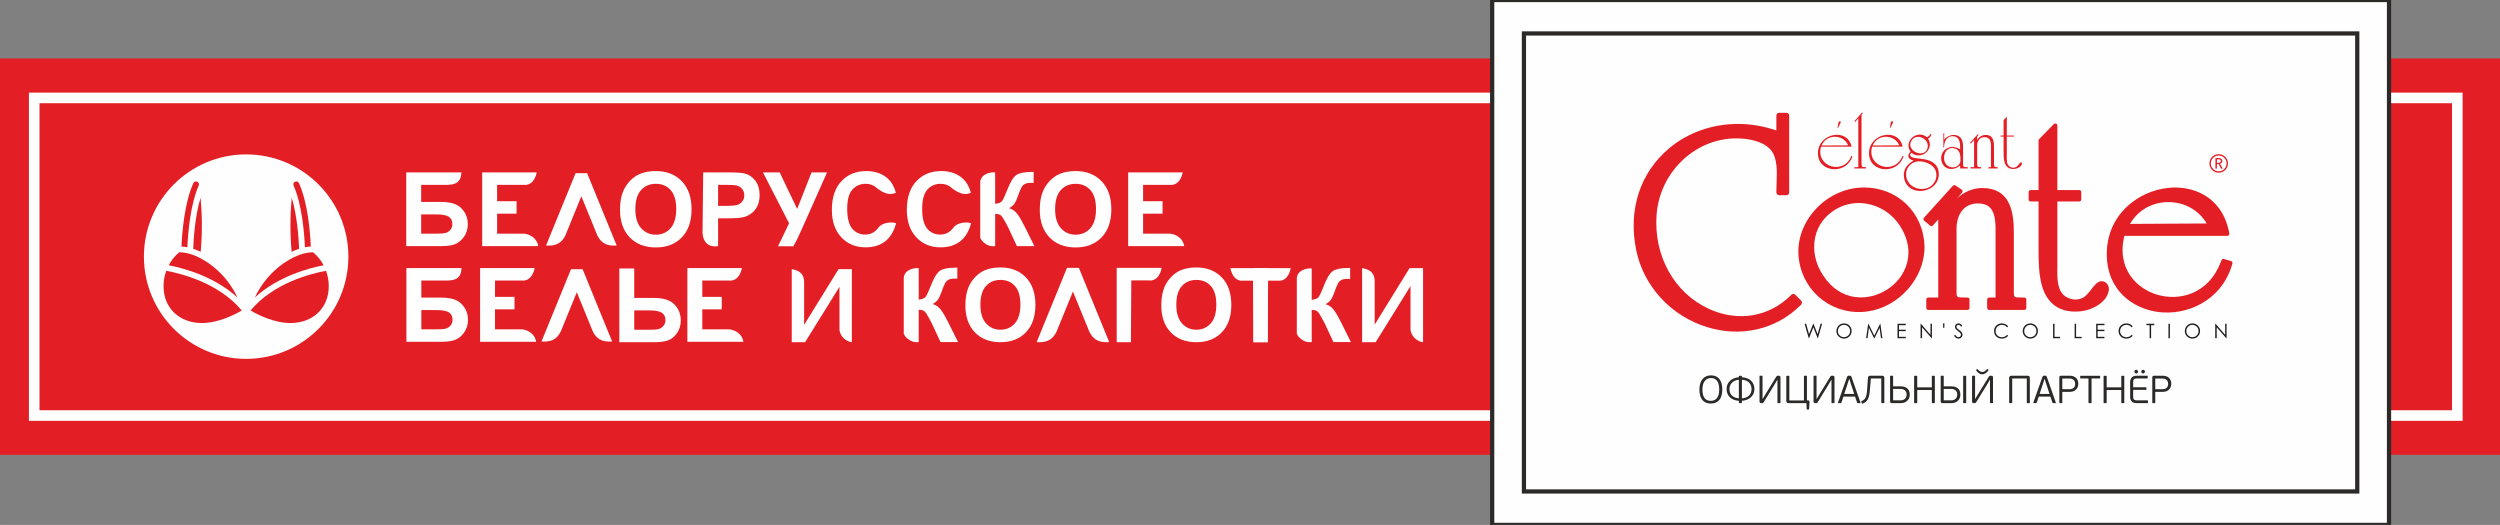
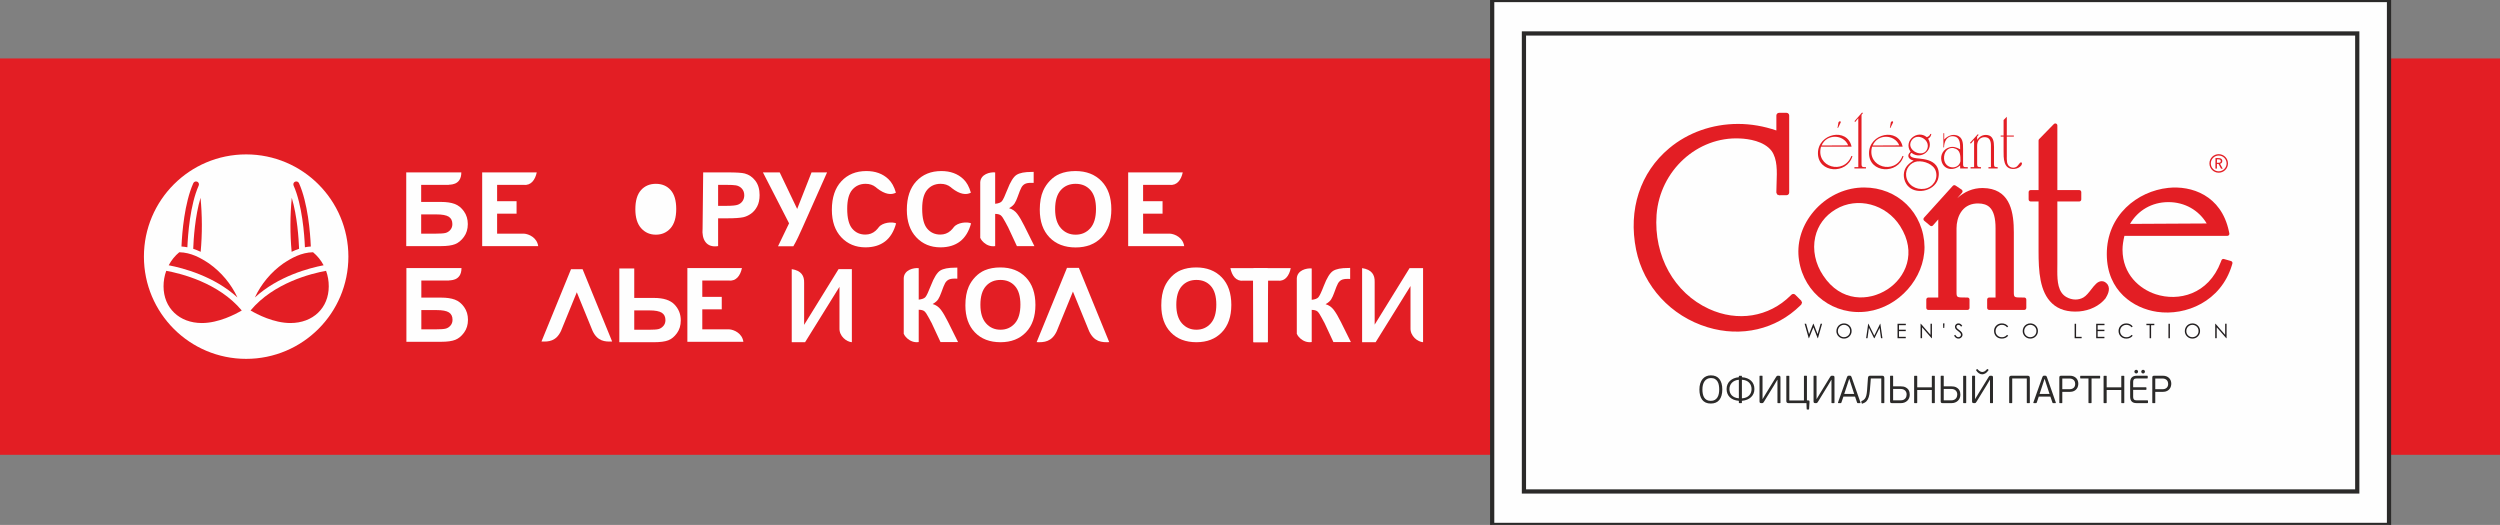
<svg xmlns="http://www.w3.org/2000/svg" xml:space="preserve" width="5901.64mm" height="1239.15mm" style="shape-rendering:geometricPrecision; text-rendering:geometricPrecision; image-rendering:optimizeQuality; fill-rule:evenodd; clip-rule:evenodd" viewBox="0 0 590164.3 123915.3">
  <rect x="0" y="0" width="590164.3" height="123915.3" fill="#808080" stroke="none" />
  <defs>
    <style type="text/css">  .str0 {stroke:#FEFEFE;stroke-width:2500;stroke-miterlimit:22.926} .str1 {stroke:#2B2A29;stroke-width:1000;stroke-miterlimit:22.926} .str2 {stroke:#FEFEFE;stroke-width:7.62;stroke-miterlimit:22.926} .str3 {stroke:#2B2A29;stroke-width:7.62;stroke-miterlimit:22.926} .fil1 {fill:none} .fil5 {fill:#FEFEFE} .fil2 {fill:#FEFEFE} .fil0 {fill:#E31E24} .fil7 {fill:#FEFEFE;fill-rule:nonzero} .fil6 {fill:#FEFEFE;fill-rule:nonzero} .fil8 {fill:#2B2A29;fill-rule:nonzero} .fil4 {fill:#E31E24;fill-rule:nonzero} .fil3 {fill:#221E1F;fill-rule:nonzero}  </style>
  </defs>
  <g id="Слой_x0020_1">
    <g id="_2187593098096">
      <rect class="fil0" x="-0.01" y="13798.83" width="590164.27" height="93566.71" />
-       <rect class="fil1 str0" x="8076.04" y="23117.31" width="572015.35" height="74979.1" />
      <rect class="fil2 str1" x="352252.03" y="-0" width="211713.78" height="123915.3" />
      <polygon class="fil1 str1" points="359749.73,7897.91 556468.12,7897.91 556468.12,116017.39 359749.73,116017.39 " />
      <g>
        <polygon class="fil3" points="426009.85,76429.78 426361.26,76429.78 427058.46,78889.85 428036.38,76429.78 428108.2,76429.78 429075.24,78889.85 429784.62,76429.78 430132.85,76429.78 429152.12,79844.7 429088.74,79844.7 428075.19,77260.49 427042.34,79844.7 426978.2,79844.7 " />
        <path class="fil3" d="M435283.63 76343.14c516.06,0 949.6,173.83 1299.14,518.12 348.03,345.79 521.87,770.14 521.87,1276.63 0,498.05 -173.84,922.6 -521.31,1270.07 -348.79,348.98 -770.7,522.06 -1271.94,522.06 -505.93,0 -934.23,-173.08 -1283.01,-519.43 -347.66,-346.35 -522.06,-766.21 -522.06,-1257.88 0,-328.16 80.82,-631.76 238.34,-912.85 159.02,-279.78 375.41,-498.05 649.94,-657.63 273.22,-158.27 570.44,-239.09 889.03,-239.09zm14.82 332.1l0 0c-252.59,0 -492.24,66.57 -717.83,197.83 -226.71,132.95 -402.98,309.41 -530.87,532.93 -126.76,223.53 -190.7,470.87 -190.7,745.39 0,405.05 141.39,748.21 422.48,1027.8 281.65,279.78 620.31,418.73 1016.92,418.73 265.52,0 510.99,-63.38 736.39,-191.83 225.58,-127.89 400.54,-305.66 527.11,-527.87 126.02,-222.96 189.96,-469.55 189.96,-744.08 0,-270.78 -63.94,-515.11 -189.96,-735.26 -126.57,-218.27 -303.59,-392.86 -532.93,-525.81 -229.33,-131.26 -472.92,-197.83 -730.57,-197.83z" />
        <polygon class="fil3" points="440524.8,79844.7 441012.54,76429.78 441068.61,76429.78 442456.44,79232.26 443831.71,76429.78 443886.65,76429.78 444378.33,79844.7 444043.05,79844.7 443705.7,77402.63 442498.45,79844.7 442411.81,79844.7 441189.56,77384.63 440854.84,79844.7 " />
        <polygon class="fil3" points="447941.77,76429.78 449898.53,76429.78 449898.53,76765.06 448282.86,76765.06 448282.86,77834.86 449884.28,77834.86 449884.28,78169.58 448282.86,78169.58 448282.86,79510.72 449884.28,79510.72 449884.28,79844.7 447941.77,79844.7 " />
        <polygon class="fil3" points="453381.14,79844.7 453381.14,76429.78 453455.59,76429.78 455727.58,79048.11 455727.58,76429.78 456064.92,76429.78 456064.92,79844.7 455988.04,79844.7 453733.87,77259.36 453733.87,79844.7 " />
        <polygon class="fil3" points="458971.85,77418.19 458731.64,77418.19 458681.2,76343.14 459024.17,76343.14 " />
        <path class="fil3" d="M461286.59 79209l290.85 -173.83c203.83,375.42 439.36,562.75 706.76,562.75 114.95,0 220.9,-25.13 323.09,-80.07 99.39,-53.07 177.02,-124.14 229.9,-214.52 52.88,-89.08 78.76,-184.15 78.76,-284.85 0,-115.13 -38.63,-226.14 -116.26,-336.03 -107.26,-153.02 -302.28,-335.29 -585.25,-548.31 -283.9,-215.83 -461.48,-370.91 -530.68,-466.55 -120.57,-160.89 -180.77,-335.84 -180.77,-523.18 0,-148.14 34.88,-283.71 106.7,-405.79 70.13,-122.82 170.27,-218.46 300.78,-289.34 128.26,-71.82 269.09,-106.14 420.23,-106.14 161.64,0 311.47,40.13 452.3,120.2 139.51,80.26 286.72,226.15 443.11,439.36l-277.72 211.9c-127.89,-169.89 -239.09,-282.97 -328.34,-337.16 -91.7,-53.07 -188.46,-81.57 -295.72,-81.57 -139.7,0 -252.03,42.75 -338.85,125.45 -86.63,85.88 -130.51,187.33 -130.51,309.97 0,73.69 15.37,146.83 47.06,215.83 30.38,69.76 86.26,145.33 167.65,227.46 46.5,42.57 193.89,156.4 441.98,341.1 295.91,218.46 498.61,412.17 608.5,583.38 109.89,168.58 165.39,341.09 165.39,512.86 0,246.78 -94.32,462.05 -282.96,644.13 -187.34,183.39 -415.92,273.97 -686.14,273.97 -206.65,0 -394.91,-53.63 -563.49,-166.71 -168.58,-109.88 -324.23,-294.03 -466.37,-554.31z" />
        <path class="fil3" d="M474066.43 77064.91l-270.03 205.33c-148.52,-192.4 -327.04,-340.35 -534.99,-439.92 -207.96,-98.82 -437.86,-149.83 -685.95,-149.83 -272.65,0 -524.68,65.26 -757.21,196.33 -231.39,130.52 -412.16,306.97 -538.74,527.12 -128.07,220.34 -192.58,468.42 -192.58,743.7 0,417.23 143.45,764.9 429.04,1042.05 285.41,279.59 644.7,418.54 1080.12,418.54 477.98,0 877.21,-187.33 1200.31,-561.99l270.03 204.77c-170.65,217.15 -383.86,383.1 -637.01,501.99 -255.77,118.89 -540.05,177.02 -853.96,177.02 -597.06,0 -1068.68,-198.96 -1414.84,-595 -288.21,-336.6 -432.79,-741.64 -432.79,-1217.75 0,-500.12 175.7,-919.41 525.8,-1260.51 351.41,-341.66 789.46,-513.62 1317.89,-513.62 317.85,0 604.75,63.38 862.97,190.71 257.27,126.58 466.54,302.28 631.94,531.06z" />
        <path class="fil3" d="M479266.91 76343.14c516.8,0 950.91,173.83 1298.57,518.12 348.79,346.35 521.87,770.14 521.87,1276.63 0,498.8 -173.08,922.6 -520.75,1270.07 -347.47,348.98 -771.26,522.06 -1271.38,522.06 -506.49,0 -934.03,-171.96 -1283.01,-519.43 -347.47,-345.6 -521.86,-766.21 -521.86,-1257.88 0,-328.16 80.07,-631.76 237.58,-912.85 159.02,-279.78 376.17,-498.05 648.63,-657.63 275.28,-158.27 572.5,-239.09 890.35,-239.09zm15.37 333.41l0 0c-251.84,0 -492.24,66.57 -718.2,198.4 -226.15,131.07 -403.16,307.53 -531.05,531.05 -126.58,223.53 -189.96,470.87 -189.96,745.39 0,405.05 140.83,749.52 422.48,1027.8 280.34,279.78 620.13,420.04 1016.73,420.04 264.97,0 510.43,-64.69 735.27,-193.14 226.15,-127.89 401.85,-304.35 528.43,-527.87 125.26,-222.21 189.95,-469.55 189.95,-744.08 0,-270.21 -64.69,-515.11 -189.95,-735.26 -126.58,-218.27 -304.91,-392.86 -533.68,-523.93 -228.59,-131.83 -472.74,-198.4 -730.02,-198.4z" />
-         <polygon class="fil3" points="484663.72,76429.78 485004.82,76429.78 485004.82,79515.22 486318.95,79515.22 486318.95,79844.7 484663.72,79844.7 " />
        <polygon class="fil3" points="489750.56,76429.78 490091.66,76429.78 490091.66,79515.22 491404.3,79515.22 491404.3,79844.7 489750.56,79844.7 " />
        <polygon class="fil3" points="494839.84,76429.78 496796.05,76429.78 496796.05,76765.06 495180.94,76765.06 495180.94,77834.86 496781.8,77834.86 496781.8,78169.58 495180.94,78169.58 495180.94,79510.72 496781.8,79510.72 496781.8,79844.7 494839.84,79844.7 " />
        <path class="fil3" d="M503456.55 77064.91l-270.02 205.33c-148.52,-192.4 -325.54,-340.35 -535,-439.92 -207.96,-98.82 -436.73,-149.83 -685.94,-149.83 -271.35,0 -524.68,65.26 -757.21,196.33 -231.21,131.27 -410.85,306.97 -538.74,527.12 -127.89,220.34 -191.27,468.42 -191.27,745.02 0,415.91 142.14,763.58 427.73,1040.73 285.59,279.59 646.01,418.54 1081.43,418.54 476.67,0 877.21,-187.33 1199,-561.99l270.02 204.77c-170.64,217.15 -383.85,383.1 -638.31,501.99 -253.15,118.89 -538.75,177.02 -852.65,177.02 -596.88,0 -1068.49,-198.96 -1413.53,-595 -289.53,-336.6 -434.1,-741.64 -434.1,-1216.44 0,-501.43 175.7,-920.72 525.8,-1261.82 350.1,-341.66 790.77,-513.62 1316.58,-513.62 319.15,0 608.5,63.38 864.46,190.71 257.09,126.58 467.67,302.28 631.75,531.06z" />
        <polygon class="fil3" points="506691.83,76765.06 506691.83,76429.78 508562.71,76429.78 508562.71,76765.06 507802.88,76765.06 507802.88,79844.7 507454.1,79844.7 507454.1,76765.06 " />
        <polygon class="fil3" points="511897.56,76429.78 512238.66,76429.78 512238.66,79844.7 511897.56,79844.7 " />
        <path class="fil3" d="M517538.52 76343.14c516.81,0 949.79,173.83 1297.26,518.12 348.79,346.35 524.49,770.14 524.49,1276.63 0,498.8 -175.7,922.6 -521.86,1270.07 -348.98,348.98 -771.46,522.06 -1272.7,522.06 -506.49,0 -934.22,-171.96 -1281.69,-519.43 -348.98,-345.6 -523.37,-766.21 -523.37,-1257.88 0,-328.16 80.07,-631.76 237.77,-912.85 158.83,-279.78 375.98,-498.05 649.95,-657.63 273.96,-158.27 570.99,-239.09 890.15,-239.09zm14.25 333.41l0 0c-252.02,0 -492.24,66.57 -718.38,198.4 -226.15,131.07 -401.86,307.53 -529.75,531.05 -127.89,223.53 -191.27,470.87 -191.27,745.39 0,405.05 140.83,749.52 422.48,1027.8 281.85,279.78 620.32,420.04 1016.92,420.04 264.78,0 511.56,-64.69 736.39,-193.14 226.15,-127.89 400.54,-304.35 528.43,-527.87 125.45,-222.21 188.83,-469.55 188.83,-744.08 0,-270.21 -63.38,-515.11 -188.83,-735.26 -127.89,-218.27 -304.9,-392.86 -534.8,-523.93 -228.78,-131.83 -472.93,-198.4 -730.02,-198.4z" />
        <polygon class="fil3" points="522936.65,79844.7 522936.65,76429.78 523010.34,76429.78 525283.08,79048.11 525283.08,76429.78 525620.24,76429.78 525620.24,79844.7 525542.79,79844.7 523289.56,77259.36 523289.56,79844.7 " />
        <path class="fil4" d="M430021.65 34344.58c1131.3,-2757.85 5146.28,-2721.66 6274.96,-33.57 -3412.48,33.57 -6274.96,33.57 -6274.96,33.57zm-867.47 1838.06l0 0c18.57,4684.24 6808.46,5106.72 8148.85,689.32l-245.46 -68.63c-1749.56,4594.04 -8519.77,2648.72 -7177.31,-2175.6l7214.06 0c-990.85,-4632.11 -7956.27,-3147.52 -7940.14,1554.91z" />
        <path class="fil4" d="M437763.58 39452.05l917.34 0 0 -11559.27 -720.82 899.34 -196.52 -177.02 1821.75 -2067.21 176.46 177.02 -317.29 373.35 0 11664.46c0,795.27 388.36,689.33 1042.8,689.33l0 321.22 -2723.72 0 0 -321.22z" />
        <path class="fil4" d="M442078.4 34344.58c1130.56,-2757.85 5144.42,-2721.66 6274.22,-33.57 -3412.29,33.57 -6274.22,33.57 -6274.22,33.57zm-866.34 1838.06l0 0c18.19,4684.24 6805.28,5106.72 8149.04,689.32l-248.84 -67.31c-1747.49,4592.72 -8520.32,2647.4 -7176,-2176.92l7211.63 0c-990.48,-4632.11 -7955.14,-3147.52 -7935.83,1554.91z" />
        <path class="fil4" d="M451235.17 33194.71c1236.5,-1994.84 4438.78,-335.85 3763.71,1839.94 -811.4,2544.64 -5230.86,494.86 -3763.71,-1855.32l0 15.38zm-972.29 10554.72l0 0c1802.44,2280.43 6168.27,1500.16 7194.19,-1324.26 372.04,-1116.31 317.85,-2407.19 -390.23,-3359.98 -952.22,-1239.13 -2597.14,-1485.9 -4046.11,-1643.61 -549.06,-53.63 -1767.56,-124.7 -2051.84,-634.94 -124.51,-303.03 16.88,-532.36 266.28,-706.76 2279.86,1817.82 5480.26,-799.02 3924.6,-3343.85 458.67,-248.08 690.63,-634.38 759.64,-1113.11l-228.59 0c-142.89,405.79 -461.3,616.94 -834.08,759.83 -2208.8,-1856.63 -5601.59,866.34 -3836.09,3447.73 -1042.61,899.34 -441.23,1837.32 725.51,2067.22 -795.27,460.73 -1500.72,1007.91 -1927.14,1801.31 -689.13,1308.7 -440.48,2935.43 443.86,4067.86l0 -17.44zm2385.06 -5641.71l0 0c1556.98,-191.83 3820.71,673.19 4316.7,2266.92 618.26,1926.39 -659.5,3869.66 -2635.77,4186.94 -2034.78,335.85 -4083.43,-882.47 -4350.83,-3020.19 -210.02,-1664.8 972.85,-3217.27 2669.9,-3449.8l0 16.13z" />
        <path class="fil4" d="M461277.03 34997.14c1554.91,321.04 1518.91,1767.56 1518.91,3042.88 -369.6,2102.1 -3728.45,1977.96 -3871.15,-584.12 -88.51,-1449.71 795.83,-2776.6 2352.24,-2477.51l0 18.75zm1447.84 4776.13l0 0 1803.56 0 0 -319.91c-689.88,0 -1113.68,140.83 -1113.68,-690.64l0 -3588.56c0,-1304.95 0,-2810.17 -1554.72,-3236.02 -1096.05,-297.78 -2139.41,197.08 -2900.37,991.04l0 -1485.16 -192.58 0 0 3360.54 157.71 0c0,-1325.57 637,-2791.98 2211.41,-2634.46 1659.74,159.02 1588.67,1876.13 1588.67,3077.76 -796.21,-443.3 -1625.61,-726.83 -2509.39,-479.49 -1414.08,405.79 -2226.79,1768.87 -1908.95,3182.39 476.68,2156.48 2829.67,2511.08 4418.34,1096.99l0 725.52z" />
        <path class="fil4" d="M469408.63 39453.36l583.93 0 0 -5073.72c0,-1094.36 -284.28,-2068.71 -1626.73,-1996.89 -1112.36,69.75 -1626.54,1007.16 -1626.54,1996.89l0 4383.08c0,690.64 247.9,690.64 900.47,690.64l0 319.91 -2456.13 0 0 -319.91 832.02 0 0 -6418.8 -760.95 869.53 -211.9 -178.33 1839.75 -2031.02 210.77 142.14 -354.03 402.98 0 794.7c549.05,-828.27 1343.58,-1288.25 2385.06,-1162.99 1417.27,173.83 1593.16,1589.41 1593.16,2791.6l0 4099.55c0,690.64 231.22,690.64 865.6,690.64l0 319.91 -2174.48 0 0 -319.91z" />
        <path class="fil4" d="M475506.95 39876.59c-2651.15,198.21 -2527.2,-2599.02 -2527.2,-4418.9l0 -3217.83 -689.88 0 0 -245.47 689.88 0 0 -3662.25 761.14 -773.9 -1.5 4436.15 1662.93 0 0 245.47 -1662.93 0 0 4564.79c0,900.65 -103.32,2082.77 758.52,2576.33 462.61,267.59 1009.04,284.28 1449.71,34.87 603.44,-335.84 974.17,-1447.08 1328.2,-988.41 122.83,195.77 -36.19,478.17 -140.82,652.57 -388.92,480.05 -1007.73,746.7 -1628.05,796.58z" />
        <path class="fil4" d="M424973.06 72132.39l242.27 -239.65 188.65 -450.98 -187.33 -452.11 -1421.97 -1418.59c-244.15,-242.27 -644.69,-246.21 -893.53,-3.94l-239.65 231.22c-5093.78,5044.27 -12467.61,6238.02 -19242.31,3121.63 -8204.55,-3771.39 -13056.8,-12492.74 -12361.67,-22217.31 790.02,-10437.9 9636.07,-18520.93 19715.24,-18015.76 2006.65,95.64 5637.22,602.13 7425.4,2921.37 1410.34,1925.08 1296.51,4892.95 1197.13,7509.41l-62.63 2325.05 187.33 466.93c0,1.31 468.99,186.2 468.99,186.2l343.72 -9.75 1396.08 0c351.98,0 638.13,-285.59 638.13,-637l0 -18180.4c0,-351.41 -286.15,-636.25 -638.13,-636.25l-1752.18 0c-350.1,0 -636.82,284.84 -636.82,636.25 0,0 0,2930.37 0,3529.87 -2978.18,-1016.73 -6017.12,-1543.85 -9041.25,-1543.85 -6056.32,0 -11826.67,2036.84 -16248.01,5735.29 -6878.22,5751.6 -9727.76,14494.13 -7816.94,23984.31 1762.5,8639.22 8218.05,15640.82 16851.45,18273.97 7977.26,2434.94 16159.12,520.74 21888.03,-5115.91z" />
        <path class="fil4" d="M438553.79 44334.12c-4204.38,422.48 -8161.98,2659.59 -10857.01,6136.58 -2523.45,3255.33 -3593.25,7152.18 -3009.31,10969.51 1191.87,7889.14 8304.67,13193.13 16192.68,12076.64 7405.34,-1040.74 13430.72,-7854.26 13430.72,-15189.84l-81.95 -1456.09c-901.22,-7918.95 -7638.61,-13308.82 -15673.26,-12536.8 -0.56,0 -0.56,0 -1.87,0zm10008.1 9048.19l0 0c4026.61,6308.35 1262.38,12162.71 -3010.44,14930.87 -4387.77,2847.11 -11001.21,3043.44 -15149.33,-3253.28 -1872.75,-2763.66 -2561.33,-6076.57 -1892.07,-9093.57 617.5,-2769.48 2292.05,-5035.65 4838.01,-6551.93 5075.78,-3047.2 11899.8,-1264.82 15213.83,3967.91z" />
        <path class="fil4" d="M463288.18 45101.64c-18.19,-138.96 -95.64,-261.03 -210.59,-339.23l-1456.27 -969.66c-197.84,-133.14 -463.93,-100.89 -624.07,74.26l-258.4 281.65 -6560.37 7256.82c-87.2,98.82 -131.08,226.71 -122.08,357.97 9,130.33 69.76,253.16 171.21,335.85l1404.33 1173.12c89.26,75.58 198.96,113.83 308.85,113.83 133.7,0 268.15,-58.13 361.72,-166.14 0,0 649.38,-737.71 1251.32,-1425.15 0,2191.35 0,17578.27 0,18438.23 -662.69,0 -2341.18,0 -2341.18,0 -266.09,0 -481.93,216.4 -481.93,482.49l0 1969.71c0,265.52 215.84,481.36 481.93,481.36l9239.65 0c267.4,0 483.24,-215.84 483.24,-481.36l0 -1969.71c0,-266.09 -215.84,-482.49 -483.24,-482.49l-441.98 0c-2142.42,0 -2142.42,0 -2142.42,-1418.02l0 -14907.05c0,-2571.08 1221.32,-5651.28 4663.24,-5868.99 144.77,-7.13 286.91,-11.06 423.8,-11.06 1195.24,0 2093.09,298.53 2736.66,908.34 934.03,883.03 1387.45,2510.51 1387.45,4971.71 0,0 0,15416.73 0,16325.07 -552.81,0 -1501.28,0 -1501.28,0 -266.09,0 -483.24,216.4 -483.24,483.24l0 1968.96c0,265.52 217.15,481.36 483.24,481.36l8278.24 0c267.4,0 483.24,-215.84 483.24,-481.36l0 -1968.96c0,-266.84 -215.84,-483.24 -483.24,-483.24l-441.98 0c-2020.72,0 -2020.72,0 -2020.72,-1418.02l0 -13943.77c0,-4487.34 -706.76,-9726.45 -6217.39,-10415.77 -397.92,-47.25 -786.84,-70.51 -1171.81,-70.51 -2257.18,0 -4276.57,850.78 -5975.69,2412.25 359.1,-414.79 1144.81,-1315.82 1144.81,-1315.82 90.38,-104.82 131.64,-243.03 114.95,-379.91z" />
        <path class="fil4" d="M484083.53 30060.88l-2709.28 2774.73c-87.95,89.07 -138.2,210.58 -138.2,335.84 0,0 0,10806.76 0,11696.91 -608.69,0 -1861.88,0 -1861.88,0 -267.59,0 -483.24,217.15 -483.24,483.99l0 1726.68c0,266.28 215.65,483.24 483.24,483.24 0,0 1253.19,0 1861.88,0 0,855.46 -1.31,11683.97 -1.31,11683.97 0,4757.37 246.77,9631.56 3201.52,12384.35 1556.97,1453.46 3705.57,2089.15 6385.41,1891.51 2533.77,-216.4 4781.75,-1324.45 6181.02,-3042.69 12.94,-16.88 25.88,-34.32 37.51,-53.07 377.29,-617.69 1259.75,-2063.47 505.36,-3250.84 -407.1,-540.06 -867.09,-797.71 -1387.83,-797.71 0,0 -1.31,0 -2.63,0 -980.53,0 -1666.67,885.66 -2462.5,1911.39 -571.19,735.26 -1215.88,1567.29 -1887.76,1942.14 -569.69,320.28 -1206.69,480.61 -1856.63,480.61 -726.08,0 -1467.72,-198.96 -2156.48,-595 -1971.58,-1124.74 -2134.34,-3721.89 -2134.34,-6068.69l12.93 -1903.89c0,0 0,-13678.24 0,-14582.08 806.15,0 5165.61,0 5165.61,0 266.09,0 483.05,-216.96 483.05,-483.24l0 -1726.68c0,-266.84 -216.96,-483.99 -483.05,-483.99 0,0 -4359.46,0 -5165.61,0 0,-906.28 0,-15246.84 0,-15246.84 0,-195.02 -120.2,-371.29 -301.15,-444.98 -59.45,-24.57 -120.2,-35.63 -182.08,-35.63 -126.77,0 -252.03,49.69 -345.04,145.33l-758.52 774.64z" />
        <path class="fil4" d="M497342.48 60041.51c31.13,8736.91 6407.35,12769.89 11858.55,13570.97 6815.4,999.48 15069.07,-2444.5 17659.65,-10961.64l129.2 -430.92c36.19,-124.14 21.94,-255.78 -38.81,-369.6 -61.89,-113.64 -166.71,-195.77 -290.66,-232.53l-1661.61 -475.54c-241.53,-69.01 -494.86,58.88 -583.94,291.4l-146.07 381.79c-2952.31,7755.62 -10045.61,9397.73 -15388.23,7643.11 -3783.02,-1244.75 -7825.94,-4666.8 -7825.94,-10539.72 0,-949.79 162.76,-2049.22 445.73,-3243.15 762.27,0 24300.85,0 24300.85,0 144.76,0 282.96,-66.57 374.66,-180.21 91.7,-111.76 127.89,-261.59 95.64,-403.73l-114.95 -536.31c-1812.76,-8478.32 -8857.12,-10797 -14340.56,-10202.56 -7218.57,775.96 -14508.2,6415.04 -14473.51,15688.64zm14482.7 -12329.98l0 0c19.31,0 36.19,0 52.88,0 3843.77,0 7155.37,1877.26 9050.82,5042.78 -1430.22,7.87 -16730.69,91.13 -18105.39,99.57 1872.01,-3210.15 5169.35,-5126.78 9001.69,-5142.35z" />
        <path class="fil4" d="M433775.04 30206.21l218.46 -1288.82c25.13,-76.89 74.26,-145.89 147.95,-202.15 72.2,-60.19 143.27,-88.51 213.21,-88.51 69.76,1.31 120.76,29.63 156.95,88.51 34.13,57.57 38.63,127.89 12.76,207.4l-625.19 1283.57 -124.14 0z" />
        <path class="fil4" d="M446135.39 30206.21l218.46 -1288.82c24.56,-76.89 73.69,-145.89 147.2,-202.15 72.38,-60.19 143.45,-88.51 213.21,-88.51 69.76,1.31 122.08,29.63 156.96,88.51 34.87,57.57 39.56,127.89 13.68,207.4l-626.12 1283.57 -123.39 0z" />
        <path class="fil4" d="M524608.57 38003.83c1.31,-254.65 -144.58,-674.51 -839.71,-680.32l-767.52 -7.12 -20.63 2487.82 351.42 2.62 10.31 -1104.11 382.35 4.5 580.19 1108.05 407.1 3.19 -642.25 -1153.25c223.52,-71.07 533.68,-192.39 538.74,-661.38zm-1270.07 432.05l0 0 6.56 -825.65 343.54 3.94c372.23,2.62 568.56,132.39 566.12,423.79 -1.5,278.47 -217.15,348.98 -352.91,378.6 -127.89,23.82 -372.04,22.69 -563.31,19.32zm439.36 -2045.28l0 0c-1209.31,-9 -2196.6,961.23 -2206.92,2171.85 -9,1211.38 961.42,2197.92 2172.04,2208.8 1210.63,9 2196.42,-960.67 2208.04,-2172.61 9.01,-1210.62 -962.53,-2196.97 -2173.16,-2208.04zm-32.25 4053.24l0 0c-1028.55,-11.07 -1854.2,-850.22 -1847.63,-1878.76 10.31,-1028.36 850.02,-1853.44 1877.25,-1847.63 1030.99,12.37 1855.32,850.21 1847.63,1879.32 -9,1028.54 -848.9,1853.44 -1877.25,1847.07z" />
      </g>
      <g>
        <circle class="fil5" cx="58107.71" cy="60582.2" r="24133.68" />
        <g>
          <path id="Shape" class="fil0" d="M42319.6 59543.7c2769.72,66.16 5021.26,1316.95 7044.41,2665.94 2884.85,2048.86 5189.51,4810.37 6689.24,8015.22 -5525.48,-5050.51 -12890.96,-6964.32 -16226.85,-7600.86 618.57,-1181.95 1466.1,-2229.05 2493.23,-3080.3l-0.03 0z" />
          <path id="Shape_0" class="fil0" d="M45629.73 43247.21c159.03,-350.05 568.9,-508.56 922.06,-356.58 252.43,109.89 414.95,359.84 412.99,635.15 0.98,96.01 -19,191.08 -58.5,278.57 -2030.78,4569.98 -2544.76,11532.2 -2675,14567.94 -460,-89.39 -925.24,-149.42 -1392.87,-179.68 150.43,-3359.59 706.18,-10250.06 2791.29,-14945.43l0.03 0.03z" />
          <path id="Shape_1" class="fil0" d="M45610.23 58730.25c87.75,-2334.42 431.79,-7711.58 1729.24,-12039.21 407.35,4240.55 417.6,8509.88 30.64,12752.36 -570.06,-275.78 -1157.74,-513.55 -1759.18,-711.76l-0.7 -1.39z" />
          <path id="Shape_2" class="fil0" d="M66851.38 62212.43c2023.12,-1345.51 4274.69,-2599.09 7044.41,-2668.73 1027.84,850.18 1876.32,1896.34 2496.02,3077.54 -3338.69,637.92 -10703.44,2550.35 -16226.85,7600.16 1499.67,-3202.34 3803.29,-5961.61 6686.44,-8008.94l-0.02 -0.03z" />
          <path id="Shape_3" class="fil0" d="M68875.22 46692.45c1296.76,4328.33 1641.49,9704.07 1729.24,12039.22 -601.73,198.61 -1189.64,436.85 -1759.87,713.14 -386.96,-4242.48 -376.69,-8511.81 30.63,-12752.36z" />
          <path id="Shape_4" class="fil0" d="M69661.49 42889.94c352.96,-155.21 765.02,2.99 923.48,354.48 2089.28,4698.13 2641.55,11588.63 2789.9,14948.19 -467.63,30.29 -932.86,90.29 -1392.86,179.68 -128.15,-3037.15 -642.12,-10004.93 -2677.08,-14574.22 -37.43,-85.82 -55.97,-178.7 -54.33,-272.29 -3.16,-275.23 158.66,-525.64 410.89,-635.84z" />
          <path id="Shape_5" class="fil0" d="M39244.16 63931.22c3412.5,617.04 12360.97,2805.91 17828.64,9362.14 -1514.73,890.74 -5460.74,2964.71 -9411.57,2964.71 -5330.49,0 -9053.61,-3562.24 -9053.61,-8662.9 -4.72,-1249.23 210.77,-2489.48 636.54,-3663.92l0 -0.03z" />
          <path id="Shape_6" class="fil0" d="M68554.16 76258.04c-3942.49,0 -7894.74,-2074.66 -9408.78,-2964.02 5464.91,-6555.51 14409.86,-8744.4 17828.64,-9361.42 424.67,1174.15 639.18,2413.94 633.74,3662.54 0,5100.66 -3723.11,8662.9 -9053.6,8662.9z" />
        </g>
      </g>
      <g>
        <g>
          <path class="fil6" d="M146200.18 63382.6l3524.2 0 0 6951.19 4694.9 0c2211.74,0 3811.81,518.51 4804.26,1555.52 992.44,1037 1486.64,2280.6 1486.64,3730.79 0,1186.89 -302.05,2193.89 -903.33,3025.96 -601.81,832.81 -1284.36,1396.86 -2057.81,1693.24 -769.91,295.03 -1883.63,445.59 -3337.87,445.59l-8210.99 0 0 -17402.29zm3524.2 14461.4l3414.83 0c1105.88,0 1875.54,-52.67 2300.87,-157.99 425.33,-105.31 810.16,-348.37 1146.38,-725.09 336.21,-376.73 502.3,-838.52 502.3,-1389.42 0,-793.96 -287.02,-1374.16 -858.77,-1741.86 -574.62,-369.54 -1551.47,-554.95 -2936.84,-554.95l-3568.77 0 0 4569.31z" />
          <path class="fil6" d="M245456.02 49501.92c0,-1774.26 265.94,-3265.58 798.02,-4472.09 391.5,-887.76 935.74,-1685.14 1620.32,-2389.98 684.59,-704.84 1433.78,-1227.89 2248.2,-1571.72 1085.4,-458.23 2337.32,-688.64 3755.1,-688.64 2568.22,0 4619.99,796.03 6161.28,2389.98 1541.37,1594.03 2308.97,3811.82 2308.97,6651.43 0,2815.32 -766.62,5017.99 -2292.76,6606.88 -1528.16,1590.99 -3572.82,2385.92 -6128.88,2385.92 -2588.47,0 -4649.33,-790.89 -6177.49,-2373.77 -1526.14,-1580.79 -2292.76,-3759.16 -2292.76,-6538.01zm3621.43 -117.48c0,1972.76 456.74,3468.41 1369.17,4488.31 910.42,1017.65 2069.97,1527.15 3471.55,1527.15 1405.63,0 2558.2,-504.45 3459.39,-1515 901.41,-1010.8 1348.92,-2527.7 1348.92,-4549.06 0,-1997.06 -439.63,-3485.85 -1316.51,-4468.05 -877.1,-982.44 -2037.56,-1474.49 -3491.8,-1474.49 -1450.19,0 -2621.89,497.35 -3508,1490.7 -888.14,995.6 -1332.72,2495.29 -1332.72,4500.44z" />
          <path class="fil6" d="M234923.91 40695.46l0 7412.98c781.81,-81.01 1311.48,-280.35 1587.93,-607.62 274.45,-324.9 707.02,-1226.55 1280.05,-2709.99 727.27,-1882.78 1458.86,-3057.46 2191.48,-3516.11 729.72,-456.83 1899.84,-688.64 3520.16,-688.64 81.02,0 251.15,-4.05 510.4,-12.15l0 2600.62 -498.24 -12.15c-720.83,-17.57 -1247.65,89.12 -1579.82,267.36 -332.16,178.23 -599.52,449.63 -806.11,814.21 -206.6,364.57 -509.67,1114.24 -911.43,2248.19 -213.95,603.85 -447.06,1104.98 -696.74,1510.96 -248.57,404.18 -688.64,785.85 -1320.57,1142.33 781.81,218.74 1425.89,668.39 1936.29,1340.81 510.39,672.44 1067.05,1621.51 1677.03,2847.73l2369.73 4763.75 -4131.83 0 -2086.17 -4480.19c-30.58,-65.7 -97.47,-188.51 -202.54,-368.63 -36.8,-63.08 -186.85,-335.95 -437.48,-818.26 -446.1,-858.5 -809.44,-1394.46 -1093.72,-1608.17 -286.88,-215.66 -721.05,-324.07 -1308.42,-332.17 0,2535.81 0,5071.62 0,7607.42 -2211.92,344.36 -3696.38,-1801.15 -3524.21,-2166.79 0,-4304.44 0,-8608.88 0,-12913.31 114.79,-1893.6 2266.76,-2436.97 3524.21,-2322.18z" />
          <path class="fil6" d="M211539.92 52726.36c-522.55,1916.05 -1393.49,3337.88 -2608.72,4269.56 -1215.25,927.63 -2754.56,1393.48 -4621.97,1393.48 -2313.01,0 -4212.86,-789.91 -5703.54,-2369.72 -1486.66,-1579.82 -2232,-3738.91 -2232,-6481.3 0,-2896.33 749.39,-5148.59 2244.15,-6752.71 1494.74,-1604.12 3463.44,-2406.18 5902.03,-2406.18 2130.73,0 3860.43,631.93 5189.09,1891.74 793.96,745.34 1385.37,1814.76 1782.35,3212.29 -1083.13,582.34 -2577.62,429.55 -4464.45,-1052.12 -95.98,-75.37 -189.19,-168.07 -299.3,-256.3 -656.23,-522.56 -1450.2,-781.81 -2381.88,-781.81 -1292.21,0 -2341.37,461.8 -3143.43,1389.43 -806.12,923.59 -1207.15,2422.39 -1207.15,4496.41 0,2195.54 397,3763.19 1186.89,4694.88 793.97,935.75 1822.87,1401.58 3090.78,1401.58 935.73,0 1741.84,-295.7 2414.28,-891.16 346.5,-306.85 575.13,-603.95 766.78,-853.31 866.78,-1127.71 3169.31,-1332.65 4086.09,-904.76z" />
          <path class="fil6" d="M180101.57 40695.45l3957.65 0 4126.74 8629.39 3391.56 -8629.39 3665.98 0 -5885.83 13225.9c-522.1,1169.78 -1405.91,3120.74 -2074.51,4206.83l-3616.34 0 2607.26 -5411.76 -6172.51 -12020.97z" />
          <path class="fil6" d="M165857.44 53934.58l139.21 -13239.12 5634.68 0c2134.78,0 3524.21,85.06 4172.33,259.25 996.5,263.3 1830.97,830.41 2503.41,1705.39 672.43,874.97 1008.65,2005.15 1008.65,3390.53 0,1069.41 -194.44,1964.64 -579.27,2693.79 -388.88,729.15 -879.02,1300.31 -1474.49,1717.54 -595.47,413.19 -1203.09,688.64 -1818.81,822.32 -838.53,166.08 -2049.72,251.15 -3637.64,251.15l-2284.65 0c0,2187.43 0,4374.88 0,6562.31 -2807.71,456.2 -3901.77,-1616.02 -3663.42,-4163.16zm3663.42 -10298.24l0 4958.2 1916.03 0c1381.33,0 2300.86,-93.17 2766.7,-275.46 465.85,-182.28 830.42,-465.84 1093.72,-858.77 263.31,-388.88 396.99,-838.52 396.99,-1357.02 0,-635.98 -186.34,-1158.53 -554.97,-1571.71 -372.67,-413.19 -838.52,-672.44 -1409.68,-777.76 -417.24,-76.97 -1255.75,-117.48 -2519.61,-117.48l-1689.18 0z" />
-           <path class="fil6" d="M146362.37 49501.92c0,-1774.26 267.35,-3264.95 798.01,-4472.09 392.93,-887.13 935.73,-1685.14 1620.33,-2389.98 684.58,-704.85 1433.98,-1227.4 2248.19,-1571.72 1085.62,-457.74 2337.32,-688.64 3755.11,-688.64 2568.21,0 4617.92,798.01 6161.28,2389.98 1539.31,1596.02 2308.96,3811.82 2308.96,6651.43 0,2815.32 -765.6,5018.96 -2292.76,6606.88 -1527.15,1591.96 -3572.81,2385.92 -6128.88,2385.92 -2588.46,0 -4650.33,-789.91 -6177.48,-2373.77 -1527.16,-1579.82 -2292.76,-3759.16 -2292.76,-6538.01zm3621.42 -117.48c0,1972.76 457.75,3467.5 1369.18,4488.31 911.43,1016.75 2069.96,1527.15 3471.54,1527.15 1405.64,0 2556.06,-506.35 3459.39,-1515 899.29,-1012.71 1348.93,-2527.7 1348.93,-4549.06 0,-1997.06 -437.49,-3487.75 -1316.52,-4468.05 -874.97,-984.35 -2037.56,-1474.49 -3491.8,-1474.49 -1450.18,0 -2620.87,498.25 -3508,1490.7 -887.13,996.5 -1332.72,2495.29 -1332.72,4500.44z" />
-           <path class="fil6" d="M138602.48 40890.16c2325.25,5690.34 4650.5,11380.66 6975.76,17071 -1707.44,86.55 -3453.81,-59.17 -4602.55,-2471.53l-3738.72 -9149.36 -3738.73 9149.37c-1148.74,2412.36 -2895.11,2558.08 -4602.55,2471.52 2325.26,-5690.33 4650.5,-11380.66 6975.76,-17070.99l2731.03 -0.01z" />
+           <path class="fil6" d="M146362.37 49501.92zm3621.42 -117.48c0,1972.76 457.75,3467.5 1369.18,4488.31 911.43,1016.75 2069.96,1527.15 3471.54,1527.15 1405.64,0 2556.06,-506.35 3459.39,-1515 899.29,-1012.71 1348.93,-2527.7 1348.93,-4549.06 0,-1997.06 -437.49,-3487.75 -1316.52,-4468.05 -874.97,-984.35 -2037.56,-1474.49 -3491.8,-1474.49 -1450.18,0 -2620.87,498.25 -3508,1490.7 -887.13,996.5 -1332.72,2495.29 -1332.72,4500.44z" />
          <path class="fil6" d="M113826.25 58097.74l0 -17402.28c4293.87,0 8587.72,0 12881.59,0 -361.82,1767.33 -1379.5,3141.15 -3053.04,2940.88l-6304.34 0 0 3864.48 4594.23 0 0 2940.89 -4594.23 0 0 4715.15c2109.23,0 4218.46,0 6327.69,0 1173.46,69.6 3091.52,942.69 3369.95,2940.88l-13221.85 0z" />
          <path class="fil6" d="M95899.35 40695.46c4334.37,0 8668.73,0 13003.1,0 0,3269.16 -2990.14,2809.71 -3001.82,2940.88l-6477.08 0 0 4034.61 4694.9 0c1292.2,0 2369.72,157.99 3220.39,473.95 854.72,315.96 1583.87,899.28 2187.44,1754 603.57,850.67 907.38,1851.22 907.38,2997.6 0,1174.73 -303.81,2183.39 -915.48,3021.91 -607.63,834.46 -1300.32,1409.68 -2082.12,1717.54 -777.75,307.86 -1887.68,461.79 -3325.72,461.79l-8210.99 0 0 -17402.28zm3524.2 14461.4l3414.83 0c1089.68,0 1859.33,-52.67 2300.87,-157.99 441.54,-105.32 830.42,-344.31 1158.53,-721.04 328.12,-372.68 490.15,-834.47 490.15,-1381.33 0,-798.01 -287.61,-1377.28 -858.77,-1741.85 -575.22,-360.52 -1551.47,-542.81 -2936.84,-542.81l-3568.77 0 0 4545.02z" />
-           <path class="fil6" d="M113335.32 80684.51l0 -17402.28c4293.86,0 8587.72,0 12881.58,0 -361.82,1767.33 -1379.5,3141.15 -3053.03,2940.88l-6304.35 0 0 3864.48 4594.24 0 0 2940.89 -4594.24 0 0 4715.15c2109.24,0 4218.47,0 6327.7,0 1173.45,69.6 3091.51,942.69 3369.94,2940.88l-13221.84 0z" />
          <path class="fil6" d="M95937.08 63282.23c4334.37,0 8668.73,0 13003.1,0 0,3269.16 -2990.14,2809.71 -3001.82,2940.88l-6477.08 0 0 4034.61 4694.9 0c1292.21,0 2369.72,157.99 3220.39,473.95 854.72,315.96 1583.87,899.28 2187.44,1754 603.57,850.67 907.38,1851.22 907.38,2997.6 0,1174.73 -303.81,2183.39 -915.48,3021.9 -607.63,834.47 -1300.32,1409.69 -2082.12,1717.55 -777.75,307.86 -1887.68,461.79 -3325.72,461.79l-8210.99 0 0 -17402.28zm3524.2 14461.4l3414.84 0c1089.67,0 1859.32,-52.67 2300.86,-157.99 441.54,-105.32 830.42,-344.31 1158.53,-721.04 328.12,-372.68 490.15,-834.47 490.15,-1381.33 0,-798.01 -287.61,-1377.28 -858.77,-1741.85 -575.22,-360.52 -1551.46,-542.81 -2936.84,-542.81l-3568.77 0 0 4545.02z" />
          <path class="fil6" d="M266322.86 58097.74l0 -17402.28c4293.86,0 8587.71,0 12881.58,0 -361.82,1767.33 -1379.5,3141.15 -3053.03,2940.88l-6304.35 0 0 3864.48 4594.23 0 0 2940.89 -4594.23 0 0 4715.15c2109.23,0 4218.47,0 6327.7,0 1173.45,69.6 3091.51,942.69 3369.94,2940.88l-13221.84 0z" />
          <path class="fil6" d="M162263.95 80684.51l0 -17402.28c4293.86,0 8587.72,0 12881.58,0 -361.81,1767.33 -1379.49,3141.15 -3053.03,2940.88l-6304.34 0 0 3864.48 4594.23 0 0 2940.89 -4594.23 0 0 4715.15c2109.23,0 4218.46,0 6327.69,0 1173.45,69.6 3091.52,942.69 3369.95,2940.88l-13221.85 0z" />
          <path class="fil6" d="M137528.56 63542.84c2325.25,5690.34 4650.5,11380.66 6975.76,17071 -1707.44,86.56 -3453.81,-59.17 -4602.55,-2471.52l-3738.72 -9149.37 -3738.73 9149.37c-1148.74,2412.36 -2895.11,2558.08 -4602.55,2471.52 2325.26,-5690.33 4650.51,-11380.65 6975.76,-17070.99l2731.03 -0.01z" />
          <path class="fil6" d="M229238.54 52726.36c-522.55,1916.05 -1393.49,3337.88 -2608.72,4269.56 -1215.25,927.63 -2754.56,1393.48 -4621.98,1393.48 -2313,0 -4212.85,-789.91 -5703.53,-2369.72 -1486.67,-1579.82 -2232,-3738.91 -2232,-6481.3 0,-2896.33 749.39,-5148.59 2244.15,-6752.71 1494.74,-1604.12 3463.43,-2406.18 5902.03,-2406.18 2130.73,0 3860.43,631.93 5189.09,1891.74 793.95,745.34 1385.37,1814.76 1782.35,3212.29 -1083.13,582.34 -2577.63,429.55 -4464.45,-1052.12 -95.98,-75.37 -189.19,-168.07 -299.3,-256.3 -656.24,-522.56 -1450.2,-781.81 -2381.88,-781.81 -1292.21,0 -2341.37,461.8 -3143.43,1389.43 -806.12,923.59 -1207.15,2422.39 -1207.15,4496.41 0,2195.54 397,3763.19 1186.89,4694.88 793.97,935.75 1822.87,1401.58 3090.78,1401.58 935.73,0 1741.84,-295.7 2414.28,-891.16 346.49,-306.85 575.13,-603.95 766.78,-853.31 866.78,-1127.71 3169.31,-1332.65 4086.09,-904.76z" />
        </g>
        <path class="fil7" d="M309649.67 63372.39l0 7401.48c780.59,-80.89 1309.44,-279.91 1585.46,-606.67 274.03,-324.4 705.93,-1224.65 1278.06,-2705.79 726.15,-1879.86 1456.6,-3052.71 2188.09,-3510.65 728.58,-456.12 1896.89,-687.57 3514.7,-687.57 80.89,0 250.76,-4.05 509.6,-12.13l0 2596.58 -497.47 -12.13c-719.71,-17.55 -1245.71,88.98 -1577.36,266.94 -331.65,177.96 -598.59,448.94 -804.87,812.95 -206.27,364.01 -508.87,1112.51 -910.01,2244.71 -213.61,602.9 -446.37,1103.26 -695.66,1508.61 -248.18,403.55 -687.57,784.63 -1318.52,1140.55 780.6,218.41 1423.67,667.36 1933.28,1338.74 509.61,671.39 1065.4,1618.99 1674.44,2843.3l2366.04 4756.37 -4125.41 0 -2082.93 -4473.25c-30.53,-65.59 -97.33,-188.21 -202.23,-368.05 -36.74,-62.98 -186.56,-335.44 -436.8,-817 -445.41,-857.16 -808.19,-1392.29 -1092.03,-1605.67 -286.43,-215.33 -719.92,-323.57 -1306.38,-331.65 0,2531.87 0,5063.75 0,7595.62 -2208.49,343.82 -3690.65,-1798.36 -3518.74,-2163.44 0,-4297.75 0,-8595.51 0,-12893.27 114.6,-1890.66 2263.24,-2433.19 3518.74,-2318.58z" />
        <path class="fil7" d="M216877.34 63296.17l0 7433.88c784.01,-81.24 1315.17,-281.14 1592.4,-609.33 275.23,-325.82 709.02,-1230.01 1283.66,-2717.64 729.32,-1888.08 1462.97,-3066.07 2197.66,-3526.01 731.77,-458.12 1905.19,-690.58 3530.09,-690.58 81.24,0 251.85,-4.06 511.83,-12.19l0 2607.95 -499.64 -12.18c-722.87,-17.62 -1251.17,89.37 -1584.28,268.11 -333.1,178.73 -601.21,450.9 -808.38,816.51 -207.18,365.6 -511.1,1117.38 -914,2254.53 -214.55,605.54 -448.32,1108.09 -698.71,1515.22 -249.26,405.31 -690.58,788.07 -1324.29,1145.55 784.02,219.35 1429.91,670.27 1941.75,1344.59 511.83,674.33 1070.06,1626.08 1681.76,2855.75l2376.41 4777.19 -4143.48 0 -2092.05 -4492.83c-30.66,-65.88 -97.75,-189.04 -203.11,-369.66 -36.9,-63.26 -187.38,-336.9 -438.72,-820.58 -447.36,-860.91 -811.72,-1398.38 -1096.8,-1612.7 -287.69,-216.27 -723.08,-324.98 -1312.1,-333.1 0,2542.95 0,5085.92 0,7628.87 -2218.16,345.33 -3706.81,-1806.23 -3534.15,-2172.91 0,-4316.56 0,-8633.14 0,-12949.71 115.11,-1898.94 2273.15,-2443.85 3534.15,-2328.73z" />
        <path class="fil7" d="M274139.21 72061.95c0,-1736.66 261.69,-3195.77 781.1,-4377.33 384.6,-868.33 915.91,-1649.43 1585.99,-2339.33 670.08,-689.91 1403.6,-1201.39 2200.56,-1538.42 1062.61,-448.04 2287.79,-674.05 3675.54,-674.05 2513.79,0 4520.07,781.11 6030.72,2339.34 1506.7,1562.2 2260.04,3731.05 2260.04,6510.49 0,2755.66 -749.38,4912.61 -2244.17,6466.88 -1494.8,1558.24 -3497.11,2335.37 -5999.02,2335.37 -2533.62,0 -4551.79,-773.17 -6046.58,-2323.48 -1494.8,-1546.34 -2244.18,-3679.49 -2244.18,-6399.47zm3544.69 -114.98c0,1930.95 448.04,3394.02 1340.16,4393.19 892.12,995.22 2026.1,1494.8 3397.99,1494.8 1375.84,0 2501.89,-495.62 3386.08,-1482.9 880.23,-991.25 1320.34,-2474.14 1320.34,-4452.67 0,-1954.73 -428.22,-3413.84 -1288.61,-4373.37 -856.44,-963.49 -1994.39,-1443.25 -3417.81,-1443.25 -1419.46,0 -2565.34,487.69 -3433.67,1459.11 -868.33,975.39 -1304.48,2442.42 -1304.48,4405.09z" />
        <path class="fil7" d="M227893.79 72061.95c0,-1736.66 261.69,-3195.77 781.11,-4377.33 384.6,-868.33 915.9,-1649.43 1585.99,-2339.33 670.07,-689.91 1403.6,-1201.39 2200.55,-1538.42 1062.62,-448.04 2287.79,-674.05 3675.54,-674.05 2513.79,0 4520.07,781.11 6030.73,2339.34 1506.69,1562.2 2260.04,3731.05 2260.04,6510.49 0,2755.66 -749.39,4912.61 -2244.18,6466.89 -1494.8,1558.23 -3497.11,2335.36 -5999.01,2335.36 -2533.62,0 -4551.8,-773.17 -6046.59,-2323.47 -1494.8,-1546.35 -2244.18,-3679.5 -2244.18,-6399.48zm3544.69 -114.98c0,1930.95 448.05,3394.02 1340.16,4393.2 892.12,995.21 2026.1,1494.79 3397.99,1494.79 1375.85,0 2501.9,-495.62 3386.09,-1482.9 880.22,-991.24 1320.33,-2474.14 1320.33,-4452.67 0,-1954.73 -428.22,-3413.84 -1288.61,-4373.37 -856.43,-963.49 -1994.39,-1443.25 -3417.81,-1443.25 -1419.46,0 -2565.34,487.7 -3433.67,1459.11 -868.33,975.39 -1304.48,2442.42 -1304.48,4405.09z" />
        <path class="fil7" d="M254685.8 63231.92c2388.44,5844.96 4776.87,11689.9 7165.31,17534.87 -1753.83,88.91 -3547.65,-60.78 -4727.61,-2538.68l-3840.31 -9397.98 -3840.32 9397.98c-1179.96,2477.91 -2973.78,2627.6 -4727.62,2538.68 2388.44,-5844.95 4776.87,-11689.9 7165.31,-17534.86l2805.24 -0.01z" />
-         <path class="fil7" d="M263613.56 80784.9l0 -17552.98c4202.88,0 6418.19,0 10621.07,0 -354.15,1782.63 -1350.27,3168.35 -2988.34,2966.35l-4183.2 0c0,2219.38 -110.18,14377.63 -81.91,14586.63l-3367.62 0z" />
        <g>
          <path class="fil7" d="M295904.52 80784.9l0 -17491.97c4202.89,0 4593.85,0 8796.74,0 -354.16,1776.44 -1350.28,3157.34 -2988.35,2956.03l-2358.85 0c0,2211.67 -110.18,14327.66 -81.92,14535.94l-3367.62 0z" />
          <path class="fil7" d="M299249.21 80784.9l0 -17491.97c-4202.89,0 -4593.85,0 -8796.73,0 354.15,1776.44 1350.27,3157.34 2988.34,2956.03l2358.86 0c0,2211.67 110.17,14327.66 81.91,14535.94l3367.62 0z" />
        </g>
        <path class="fil6 str2" d="M321546.6 63292.92c2286.54,348.05 3025.58,1594.64 2965.89,3290.52l0 10050.34 8240.43 -13340.86 3184.96 0 0 17491.98c-1288.15,-91.3 -3025.57,-1430.56 -2965.88,-3318.97l0 -9937.64 -8229.21 13256.61 -3196.19 0 0 -17491.98z" />
        <path class="fil6 str2" d="M186901.99 63534.53c2254.95,343.24 2983.79,1572.61 2924.92,3245.07l0 9911.52 8126.61 -13156.59 3140.97 0 0 17250.37c-1270.36,-90.04 -2983.78,-1410.8 -2924.92,-3273.12l0 -9800.38 -8115.54 13073.5 -3152.04 0 0 -17250.37z" />
      </g>
      <path class="fil8 str3" d="M406575.18 91917.59c0,1075.78 -228.99,1902.61 -686.97,2480.46 -457.96,577.85 -1135.72,866.77 -2033.22,866.77 -454.91,0 -849.87,-75.3 -1184.9,-225.92 -335.03,-150.6 -613.2,-368.84 -834.5,-654.68 -221.3,-285.86 -387.28,-634.72 -497.94,-1046.58 -110.64,-411.89 -165.97,-876 -165.97,-1392.37 0,-534.83 66.08,-1009.7 198.26,-1424.66 132.16,-414.94 316.57,-763.8 553.25,-1046.58 236.67,-282.77 520.99,-497.93 852.94,-645.47 331.96,-147.53 697.72,-221.3 1097.3,-221.3 891.36,0 1564.49,291.99 2019.39,876 454.91,583.99 682.36,1395.44 682.36,2434.33zm-728.45 27.68c0,-350.4 -29.22,-688.51 -87.6,-1014.32 -58.41,-325.81 -161.38,-613.19 -308.92,-862.17 -147.53,-248.95 -347.32,-448.75 -599.35,-599.35 -252.05,-150.62 -571.7,-225.91 -958.99,-225.91 -350.4,0 -653.16,72.21 -908.27,216.68 -255.11,144.47 -464.11,338.11 -627.02,580.93 -162.91,242.82 -282.78,527.14 -359.62,852.94 -76.85,325.8 -115.27,666.99 -115.27,1023.52 0,387.29 32.27,745.36 96.83,1074.26 64.54,328.88 173.66,614.72 327.34,857.54 153.68,242.82 356.54,433.4 608.59,571.71 252.03,138.32 568.62,207.47 949.75,207.47 375,0 690.05,-73.77 945.16,-221.31 255.12,-147.53 459.51,-345.78 613.19,-594.76 153.68,-248.95 262.8,-534.81 327.35,-857.54 64.55,-322.74 96.83,-659.29 96.83,-1009.69zm5357.4 2093.16c387.27,-24.59 723.84,-98.36 1009.7,-221.31 285.84,-122.95 522.52,-282.78 710.01,-479.48 187.49,-196.72 327.34,-422.64 419.55,-677.75 92.22,-255.12 138.32,-527.13 138.32,-816.07 0,-288.91 -46.1,-560.93 -138.32,-816.05 -92.21,-255.11 -232.06,-482.56 -419.55,-682.36 -187.49,-199.78 -424.17,-361.15 -710.01,-484.1 -285.86,-122.94 -622.43,-193.64 -1009.7,-212.08l0 4389.2zm-719.24 -4389.2c-358.09,30.75 -674.67,107.58 -949.77,230.53 -273.56,122.94 -505.62,282.78 -693.11,479.5 -189.03,196.7 -331.96,422.61 -431.85,677.74 -98.37,255.11 -147.54,524.06 -147.54,806.82 0,288.94 43.04,557.87 129.1,806.84 87.6,248.98 221.3,470.27 402.65,663.92 182.88,193.64 414.94,353.47 694.65,479.5 281.24,126 613.2,204.39 995.87,235.12l0 -4379.97zm719.24 5394.29c0,49.17 -7.69,81.44 -23.06,96.81 -15.37,15.37 -47.64,23.06 -96.83,23.06l-470.27 0c-43.02,0 -75.29,-7.69 -96.81,-23.06 -21.52,-15.37 -32.27,-47.64 -32.27,-96.81l0 -424.17c-461.06,-36.89 -871.39,-127.55 -1231.02,-272.02 -359.61,-144.46 -662.37,-338.11 -908.25,-577.85 -245.89,-239.74 -433.4,-522.52 -562.48,-849.86 -129.11,-325.82 -193.65,-686.97 -193.65,-1080.4 0,-393.43 69.16,-754.58 207.47,-1080.39 138.32,-327.36 335.04,-610.12 590.14,-849.88 255.13,-239.74 559.41,-434.92 912.89,-582.45 353.47,-147.54 748.43,-239.74 1184.9,-276.63l0 -224.37c0,-47.66 10.75,-79.93 32.27,-93.75 21.52,-15.37 53.79,-23.06 96.81,-23.06l470.27 0c49.19,0 81.46,7.69 96.83,23.06 15.37,13.82 23.06,46.09 23.06,93.75l0 224.37c465.65,30.74 880.59,118.34 1244.82,262.8 365.77,144.45 674.67,338.1 929.79,577.84 253.57,239.76 447.21,524.06 577.85,854.48 132.16,328.89 198.24,694.66 198.24,1094.23 0,399.58 -70.69,762.27 -212.08,1085 -139.85,324.28 -339.63,605.52 -596.28,845.26 -258.2,239.74 -568.64,433.39 -932.87,577.85 -365.76,144.47 -768.41,235.13 -1209.47,272.02l0 424.17zm8354.22 -5385.06l-793.01 1346.27 -2342.14 3817.49c-73.76,122.95 -138.31,210.53 -193.63,262.78 -55.33,52.25 -141.39,78.39 -258.2,78.39l-212.07 0c-153.69,0 -258.2,-35.35 -313.51,-106.05 -55.33,-70.69 -83,-170.58 -83,-299.68l0 -5938.31c0,-49.18 10.77,-81.45 32.27,-96.83 21.52,-15.37 53.79,-23.05 96.83,-23.05l451.83 0c49.17,0 82.98,7.68 101.42,23.05 18.45,15.38 27.68,47.65 27.68,96.83l0 5366.61 27.65 0 728.46 -1217.17 2415.91 -3937.36c73.75,-122.95 136.77,-209.01 189.03,-258.18 52.25,-49.2 139.85,-73.78 262.8,-73.78l221.29 0c153.68,0 256.65,33.81 308.9,101.43 52.25,67.62 78.39,169.05 78.39,304.3l0 5938.32c0,49.17 -9.23,81.44 -27.67,96.81 -18.45,15.37 -52.26,23.06 -101.43,23.06l-451.83 0c-49.17,0 -82.98,-7.69 -101.43,-23.06 -18.44,-15.37 -27.65,-47.64 -27.65,-96.81l0 -5385.06 -36.89 0zm7321.47 4868.67c147.53,6.15 233.59,46.12 258.18,119.89 24.58,73.75 33.81,144.45 27.66,212.07l-101.43 1687.45c0,86.06 -33.81,129.09 -101.43,129.09l-368.84 0c-61.48,0 -95.29,-43.03 -101.43,-129.09l-55.32 -1383.15 -4260.11 0c-153.68,0 -273.55,-41.5 -359.61,-124.49 -86.06,-82.98 -129.1,-210.55 -129.1,-382.67l0 -5836.88c0,-49.18 9.23,-79.91 27.67,-92.22 18.44,-12.29 52.25,-18.44 101.43,-18.44l451.83 0c49.17,0 82.98,6.15 101.42,18.44 18.45,12.31 27.68,43.04 27.68,92.22l0 5717.01 3448.64 0 0 -5717.01c0,-49.18 10.76,-81.45 32.28,-96.83 21.52,-15.37 53.79,-23.05 96.81,-23.05l451.83 0c49.19,0 83,7.68 101.44,23.05 18.44,15.38 27.66,47.65 27.66,96.83l0 5689.35 322.74 18.43zm5431.16 -4868.67l-793.02 1346.27 -2342.13 3817.49c-73.76,122.95 -138.32,210.53 -193.63,262.78 -55.33,52.25 -141.39,78.39 -258.2,78.39l-212.07 0c-153.7,0 -258.2,-35.35 -313.51,-106.05 -55.33,-70.69 -83.01,-170.58 -83.01,-299.68l0 -5938.31c0,-49.18 10.77,-81.45 32.28,-96.83 21.52,-15.37 53.79,-23.05 96.83,-23.05l451.82 0c49.18,0 82.99,7.68 101.43,23.05 18.44,15.38 27.67,47.65 27.67,96.83l0 5366.61 27.66 0 728.45 -1217.17 2415.91 -3937.36c73.76,-122.95 136.78,-209.01 189.03,-258.18 52.25,-49.2 139.85,-73.78 262.8,-73.78l221.3 0c153.68,0 256.65,33.81 308.9,101.43 52.25,67.62 78.39,169.05 78.39,304.3l0 5938.32c0,49.17 -9.23,81.44 -27.68,96.81 -18.44,15.37 -52.25,23.06 -101.43,23.06l-451.82 0c-49.18,0 -82.99,-7.69 -101.43,-23.06 -18.44,-15.37 -27.66,-47.64 -27.66,-96.81l0 -5385.06 -36.88 0zm6270.27 5504.93c-49.18,0 -87.6,-4.62 -115.27,-13.83 -27.66,-9.23 -50.72,-44.58 -69.16,-106.04l-488.71 -1420.04 -2738.62 0c-18.45,43.03 -50.74,133.71 -96.83,272.03 -46.1,138.31 -95.28,285.84 -147.53,442.59 -52.25,156.76 -101.45,302.76 -147.54,438 -46.1,135.24 -78.38,224.38 -96.82,267.42 -24.59,79.9 -79.92,119.87 -165.98,119.87l-525.6 0c-49.18,0 -81.45,-15.37 -96.82,-46.1 -15.36,-30.75 -16.9,-64.56 -4.61,-101.45l2130.05 -6002.85c49.18,-129.1 98.35,-213.63 147.53,-253.59 49.19,-39.94 135.25,-63 258.2,-69.16l239.74 0c141.39,0 236.67,23.06 285.84,69.16 49.19,46.12 95.29,130.64 138.33,253.59l2102.38 6002.85c12.29,30.75 12.29,63.02 0,96.83 -12.29,33.81 -43.04,50.72 -92.21,50.72l-516.37 0zm-1567.57 -4287.76l-451.83 -1401.6 -46.11 0 -442.6 1364.71 -710.03 2148.5 2342.14 0 -691.57 -2111.61zm3946.58 -1659.79c24.59,-344.24 187.5,-516.37 488.71,-516.37l2886.18 0c325.8,0 488.71,172.13 488.71,516.37l0 5827.68c0,49.17 -9.23,81.44 -27.67,96.81 -18.44,15.37 -52.25,23.06 -101.43,23.06l-461.04 0c-49.19,0 -83,-7.69 -101.44,-23.06 -18.45,-15.37 -27.66,-47.64 -27.66,-96.81l0 -5707.81 -2471.22 0 -82.99 1124.97c-55.33,713.09 -107.58,1340.12 -156.75,1881.09 -49.2,540.96 -133.72,1008.15 -253.59,1401.58 -119.87,393.44 -295.07,716.16 -525.6,968.21 -230.53,252.03 -551.72,442.61 -963.6,571.7 -30.73,12.29 -63,13.83 -96.81,4.61 -33.81,-9.23 -59.94,-44.57 -78.37,-106.04l-83 -331.96c-18.44,-67.61 -16.91,-110.65 4.61,-129.1 21.52,-18.44 47.64,-33.81 78.39,-46.1 307.36,-129.1 544.03,-295.07 710.01,-497.92 165.97,-202.87 292,-470.27 378.06,-802.23 86.06,-331.96 147.54,-742.3 184.43,-1231.01 36.87,-488.71 79.9,-1083.47 129.08,-1784.25l82.99 -1143.42zm5652.47 5947.55c-153.68,0 -264.32,-32.27 -331.94,-96.82 -67.64,-64.55 -101.45,-173.66 -101.45,-327.35l0 -5919.87c0,-49.18 10.77,-81.45 32.28,-96.83 21.51,-15.37 53.79,-23.05 96.82,-23.05l461.05 0c49.19,0 83,7.68 101.44,23.05 18.44,15.38 27.66,47.65 27.66,96.83l0 2379 1742.76 0c497.95,0 891.37,73.77 1180.29,221.32 288.93,147.53 507.15,324.26 654.7,530.2 147.52,205.94 242.81,422.63 285.84,650.08 43.03,227.45 64.55,424.17 64.55,590.14 0,282.78 -52.25,545.58 -156.75,788.4 -104.51,242.82 -248.97,451.83 -433.39,627.03 -184.43,175.2 -402.65,311.97 -654.7,410.32 -252.03,98.37 -528.67,147.55 -829.88,147.55l-2139.28 0zm3476.32 -2037.84c0,-184.43 -29.19,-355.01 -87.6,-511.77 -58.41,-156.76 -147.53,-295.07 -267.41,-414.94 -119.88,-119.87 -268.94,-213.63 -447.22,-281.25 -178.27,-67.61 -384.21,-101.42 -617.79,-101.42l-1770.44 0 0 2692.53 1761.21 0c295.07,0 534.81,-47.65 719.24,-142.92 184.41,-95.3 328.88,-212.09 433.38,-350.4 104.51,-138.32 176.74,-288.94 216.69,-451.83 39.96,-162.91 59.94,-308.92 59.94,-438zm2498.89 1917.97c0,49.17 -9.22,81.44 -27.67,96.81 -18.44,15.37 -52.25,23.06 -101.43,23.06l-470.27 0c-43.04,0 -75.31,-7.69 -96.83,-23.06 -21.5,-15.37 -32.27,-47.64 -32.27,-96.81l0 -6214.96c0,-49.18 10.77,-81.45 32.27,-96.81 21.52,-15.37 53.79,-23.06 96.83,-23.06l470.27 0c49.18,0 82.99,7.69 101.43,23.06 18.45,15.36 27.67,47.63 27.67,96.81l0 2609.55 3448.65 0 0 -2609.55c0,-49.18 9.22,-81.45 27.66,-96.81 18.44,-15.37 52.25,-23.06 101.43,-23.06l451.82 0c49.2,0 83.01,7.69 101.45,23.06 18.43,15.36 27.66,47.63 27.66,96.81l0 6214.96c0,49.17 -9.23,81.44 -27.66,96.81 -18.44,15.37 -52.25,23.06 -101.45,23.06l-451.82 0c-49.18,0 -82.99,-7.69 -101.43,-23.06 -18.44,-15.37 -27.66,-47.64 -27.66,-96.81l0 -2978.38 -3448.65 0 0 2978.38zm5975.19 119.87c-153.68,0 -264.32,-32.27 -331.94,-96.82 -67.64,-64.55 -101.45,-173.66 -101.45,-327.35l0 -5919.87c0,-49.18 10.77,-81.45 32.27,-96.83 21.52,-15.37 53.8,-23.05 96.83,-23.05l461.04 0c49.2,0 83.01,7.68 101.45,23.05 18.44,15.38 27.66,47.65 27.66,96.83l0 2379 1742.76 0c497.95,0 891.37,73.77 1180.29,221.32 288.93,147.53 507.15,324.26 654.69,530.2 147.53,205.94 242.82,422.63 285.85,650.08 43.03,227.45 64.55,424.17 64.55,590.14 0,282.78 -52.25,545.58 -156.75,788.4 -104.51,242.82 -248.97,451.83 -433.39,627.03 -184.43,175.2 -402.65,311.97 -654.7,410.32 -252.03,98.37 -528.67,147.55 -829.88,147.55l-2139.28 0zm3476.32 -2037.84c0,-184.43 -29.2,-355.01 -87.6,-511.77 -58.41,-156.76 -147.53,-295.07 -267.41,-414.94 -119.88,-119.87 -268.94,-213.63 -447.22,-281.25 -178.27,-67.61 -384.21,-101.42 -617.79,-101.42l-1770.44 0 0 2692.53 1761.21 0c295.07,0 534.81,-47.65 719.24,-142.92 184.41,-95.3 328.88,-212.09 433.38,-350.4 104.51,-138.32 176.74,-288.94 216.69,-451.83 39.96,-162.91 59.94,-308.92 59.94,-438zm2111.61 1917.97c0,49.17 -9.23,81.44 -27.67,96.81 -18.43,15.37 -52.26,23.06 -101.43,23.06l-461.04 0c-49.18,0 -82.99,-7.69 -101.43,-23.06 -18.44,-15.37 -27.67,-47.64 -27.67,-96.81l0 -6214.96c0,-49.18 9.23,-81.45 27.67,-96.81 18.44,-15.37 52.25,-23.06 101.43,-23.06l461.04 0c49.17,0 83,7.69 101.43,23.06 18.44,15.36 27.67,47.63 27.67,96.81l0 6214.96zm5578.7 -5385.06l-793.01 1346.27 -2342.14 3817.49c-73.76,122.95 -138.32,210.53 -193.63,262.78 -55.33,52.25 -141.39,78.39 -258.2,78.39l-212.07 0c-153.69,0 -258.2,-35.35 -313.51,-106.05 -55.33,-70.69 -83,-170.58 -83,-299.68l0 -5938.31c0,-49.18 10.77,-81.45 32.27,-96.83 21.52,-15.37 53.79,-23.05 96.83,-23.05l451.83 0c49.17,0 82.98,7.68 101.42,23.05 18.45,15.38 27.68,47.65 27.68,96.83l0 5366.61 27.65 0 728.46 -1217.17 2415.91 -3937.36c73.75,-122.95 136.77,-209.01 189.02,-258.18 52.26,-49.2 139.86,-73.78 262.8,-73.78l221.3 0c153.68,0 256.65,33.81 308.9,101.43 52.25,67.62 78.39,169.05 78.39,304.3l0 5938.32c0,49.17 -9.23,81.44 -27.67,96.81 -18.45,15.37 -52.26,23.06 -101.43,23.06l-451.83 0c-49.18,0 -82.98,-7.69 -101.43,-23.06 -18.44,-15.37 -27.65,-47.64 -27.65,-96.81l0 -5385.06 -36.89 0zm-1798.1 -1290.94c-295.07,0 -565.56,-89.14 -811.45,-267.42 -245.9,-178.27 -451.83,-399.57 -617.8,-663.91 -12.31,-18.44 -21.52,-41.48 -27.67,-69.16 -6.14,-27.65 9.23,-56.85 46.11,-87.6l156.76 -129.08c49.18,-30.75 82.99,-39.96 101.43,-27.67 18.44,12.3 43.02,33.81 73.77,64.56 165.97,202.85 347.32,358.07 544.03,465.65 196.71,107.58 384.2,161.37 562.48,161.37 141.39,0 299.69,-41.5 474.89,-124.48 175.2,-82.99 379.59,-256.67 613.19,-520.99 43.03,-43.04 73.78,-64.56 92.2,-64.56 18.45,0 43.04,9.23 73.77,27.68l156.76 119.87c49.18,43.02 67.62,79.91 55.33,110.66 -12.29,30.73 -27.66,58.38 -46.1,82.98 -233.6,331.96 -474.88,568.62 -723.86,710.01 -248.95,141.39 -490.25,212.09 -723.84,212.09zm11240.38 6676c0,49.17 -9.22,81.44 -27.66,96.81 -18.44,15.37 -52.25,23.06 -101.43,23.06l-461.06 0c-43.02,0 -75.29,-7.69 -96.81,-23.06 -21.52,-15.37 -32.27,-47.64 -32.27,-96.81l0 -5707.81 -3439.44 0 0 5707.81c0,49.17 -9.21,81.44 -27.65,96.81 -18.44,15.37 -52.25,23.06 -101.45,23.06l-461.04 0c-43.04,0 -75.31,-7.69 -96.83,-23.06 -21.5,-15.37 -32.27,-47.64 -32.27,-96.81l0 -5827.68c0,-172.12 43.04,-301.22 129.1,-387.28 86.06,-86.06 205.94,-129.09 359.62,-129.09l3900.49 0c325.8,0 488.7,172.13 488.7,516.37l0 5827.68zm5523.38 119.87c-49.17,0 -87.6,-4.62 -115.27,-13.83 -27.65,-9.23 -50.71,-44.58 -69.16,-106.04l-488.71 -1420.04 -2738.62 0c-18.44,43.03 -50.73,133.71 -96.83,272.03 -46.1,138.31 -95.27,285.84 -147.53,442.59 -52.25,156.76 -101.44,302.76 -147.54,438 -46.1,135.24 -78.37,224.38 -96.81,267.42 -24.6,79.9 -79.93,119.87 -165.99,119.87l-525.6 0c-49.17,0 -81.44,-15.37 -96.81,-46.1 -15.37,-30.75 -16.91,-64.56 -4.62,-101.45l2130.06 -6002.85c49.17,-129.1 98.35,-213.63 147.52,-253.59 49.2,-39.94 135.26,-63 258.21,-69.16l239.74 0c141.39,0 236.66,23.06 285.84,69.16 49.19,46.12 95.29,130.64 138.33,253.59l2102.38 6002.85c12.29,30.75 12.29,63.02 0,96.83 -12.29,33.81 -43.04,50.72 -92.22,50.72l-516.37 0zm-1567.56 -4287.76l-451.83 -1401.6 -46.12 0 -442.59 1364.71 -710.03 2148.5 2342.14 0 -691.57 -2111.61zm3006.03 -1752c0,-141.37 29.21,-247.42 87.6,-318.11 58.41,-70.7 170.6,-106.05 336.57,-106.05l2130.05 0c282.79,0 542.51,46.1 779.17,138.32 236.69,92.21 441.08,221.3 613.2,387.28 172.13,165.97 304.29,364.23 396.5,594.76 92.22,230.51 138.32,484.1 138.32,760.73 0,172.12 -27.66,368.84 -82.99,590.14 -55.33,221.3 -158.3,431.84 -308.9,631.64 -150.62,199.78 -356.55,367.3 -617.81,502.54 -261.26,135.24 -594.76,202.86 -1000.47,202.86l-1770.44 0 0 2544.99c0,49.19 -9.21,79.92 -27.66,92.21 -18.44,12.29 -52.25,18.45 -101.42,18.45l-451.85 0c-43.02,0 -73.75,-6.16 -92.2,-18.45 -18.44,-12.29 -27.67,-43.02 -27.67,-92.21l0 -5929.1zm700.8 2757.08l1687.44 0c424.17,0 756.13,-109.1 995.87,-327.34 239.74,-218.23 359.63,-530.2 359.63,-935.93 0,-135.24 -21.52,-278.16 -64.56,-428.78 -43.02,-150.61 -116.8,-287.38 -221.3,-410.33 -104.51,-122.95 -244.36,-224.38 -419.56,-304.3 -175.2,-79.91 -394.96,-119.87 -659.29,-119.87l-1678.23 0 0 2526.55zm6906.53 3162.81c0,49.17 -7.69,81.44 -23.06,96.81 -15.37,15.37 -44.56,23.06 -87.6,23.06l-488.71 0c-49.18,0 -82.99,-7.69 -101.43,-23.06 -18.44,-15.37 -27.67,-47.64 -27.67,-96.81l0 -5707.81 -1844.2 0c-49.18,0 -79.91,-7.67 -92.2,-23.04 -12.3,-15.36 -18.44,-47.65 -18.44,-96.83l0 -378.05c0,-49.18 6.14,-82.99 18.44,-101.43 12.29,-18.44 43.02,-27.67 92.2,-27.67l4481.4 0c49.18,0 81.45,9.23 96.83,27.67 15.37,18.44 23.05,52.25 23.05,101.43l0 378.05c0,49.18 -7.68,81.47 -23.05,96.83 -15.38,15.37 -47.65,23.04 -96.83,23.04l-1908.73 0 0 5707.81zm3568.52 0c0,49.17 -9.23,81.44 -27.68,96.81 -18.44,15.37 -52.25,23.06 -101.42,23.06l-470.27 0c-43.04,0 -75.31,-7.69 -96.83,-23.06 -21.51,-15.37 -32.27,-47.64 -32.27,-96.81l0 -6214.96c0,-49.18 10.76,-81.45 32.27,-96.81 21.52,-15.37 53.79,-23.06 96.83,-23.06l470.27 0c49.17,0 82.98,7.69 101.42,23.06 18.45,15.36 27.68,47.63 27.68,96.81l0 2609.55 3448.65 0 0 -2609.55c0,-49.18 9.21,-81.45 27.65,-96.81 18.44,-15.37 52.25,-23.06 101.43,-23.06l451.83 0c49.19,0 83,7.69 101.44,23.06 18.43,15.36 27.66,47.63 27.66,96.81l0 6214.96c0,49.17 -9.23,81.44 -27.66,96.81 -18.44,15.37 -52.25,23.06 -101.44,23.06l-451.83 0c-49.18,0 -82.99,-7.69 -101.43,-23.06 -18.44,-15.37 -27.65,-47.64 -27.65,-96.81l0 -2978.38 -3448.65 0 0 2978.38zm9755.8 -46.1c0,55.31 -9.23,96.81 -27.67,124.47 -18.44,27.67 -58.39,41.5 -119.87,41.5l-2563.44 0c-288.92,0 -530.2,-39.97 -723.84,-119.87 -193.64,-79.93 -347.32,-189.03 -461.06,-327.35 -113.71,-138.31 -195.18,-299.68 -244.35,-484.11 -49.18,-184.41 -73.77,-381.13 -73.77,-590.14l0 -3411.76c0,-209.01 27.67,-407.27 83,-594.76 55.31,-187.49 142.91,-350.4 262.78,-488.71 119.89,-138.32 275.11,-247.44 465.67,-327.34 190.57,-79.91 421.1,-119.88 691.57,-119.88l2498.9 0c61.46,0 101.42,13.83 119.87,41.49 18.44,27.67 27.65,69.16 27.65,124.48l0 322.75c0,61.46 -9.21,102.96 -27.65,124.48 -18.45,21.51 -58.41,32.27 -119.87,32.27l-2489.67 0c-282.78,0 -487.17,64.55 -613.2,193.65 -126.02,129.08 -189.03,325.8 -189.03,590.14l0 1290.94 2996.83 0c55.32,0 92.19,10.75 110.64,32.27 18.44,21.52 27.67,63 27.67,124.48l0 304.29c0,49.17 -9.23,87.6 -27.67,115.27 -18.45,27.66 -55.32,41.49 -110.64,41.49l-2996.83 0 0 1696.66c0,233.61 59.93,421.1 179.8,562.49 119.87,141.39 327.36,212.08 622.43,212.08l2554.21 0c61.48,0 101.43,12.29 119.87,36.87 18.44,24.6 27.67,67.64 27.67,129.1l0 322.75zm-719.24 -7275.37c0,122.95 -44.58,227.45 -133.7,313.51 -89.14,86.06 -189.04,129.09 -299.68,129.09 -122.95,0 -227.46,-43.03 -313.52,-129.09 -86.06,-86.06 -129.1,-190.56 -129.1,-313.51 0,-110.66 43.04,-209.01 129.1,-295.07 86.06,-86.06 190.57,-129.1 313.52,-129.1 110.64,0 210.54,41.5 299.68,124.48 89.12,82.99 133.7,182.89 133.7,299.69zm-1622.9 0c0,122.95 -44.57,227.45 -133.7,313.51 -89.13,86.06 -189.04,129.09 -299.68,129.09 -116.8,0 -219.78,-43.03 -308.9,-129.09 -89.14,-86.06 -133.72,-190.56 -133.72,-313.51 0,-110.66 44.58,-209.01 133.72,-295.07 89.12,-86.06 192.1,-129.1 308.9,-129.1 110.64,0 210.55,43.04 299.68,129.1 89.13,86.06 133.7,184.41 133.7,295.07zm3356.44 1401.58c0,-141.37 29.21,-247.42 87.6,-318.11 58.4,-70.7 170.6,-106.05 336.57,-106.05l2130.05 0c282.78,0 542.5,46.1 779.17,138.32 236.68,92.21 441.08,221.3 613.2,387.28 172.12,165.97 304.28,364.23 396.5,594.76 92.21,230.51 138.31,484.1 138.31,760.73 0,172.12 -27.65,368.84 -82.98,590.14 -55.33,221.3 -158.3,431.84 -308.9,631.64 -150.62,199.78 -356.55,367.3 -617.82,502.54 -261.26,135.24 -594.75,202.86 -1000.46,202.86l-1770.44 0 0 2544.99c0,49.19 -9.22,79.92 -27.66,92.21 -18.44,12.29 -52.25,18.45 -101.43,18.45l-451.84 0c-43.02,0 -73.76,-6.16 -92.2,-18.45 -18.44,-12.29 -27.67,-43.02 -27.67,-92.21l0 -5929.1zm700.8 2757.08l1687.43 0c424.18,0 756.13,-109.1 995.87,-327.34 239.75,-218.23 359.63,-530.2 359.63,-935.93 0,-135.24 -21.52,-278.16 -64.56,-428.78 -43.02,-150.61 -116.79,-287.38 -221.29,-410.33 -104.51,-122.95 -244.36,-224.38 -419.56,-304.3 -175.2,-79.91 -394.96,-119.87 -659.3,-119.87l-1678.22 0 0 2526.55z" />
    </g>
  </g>
</svg>